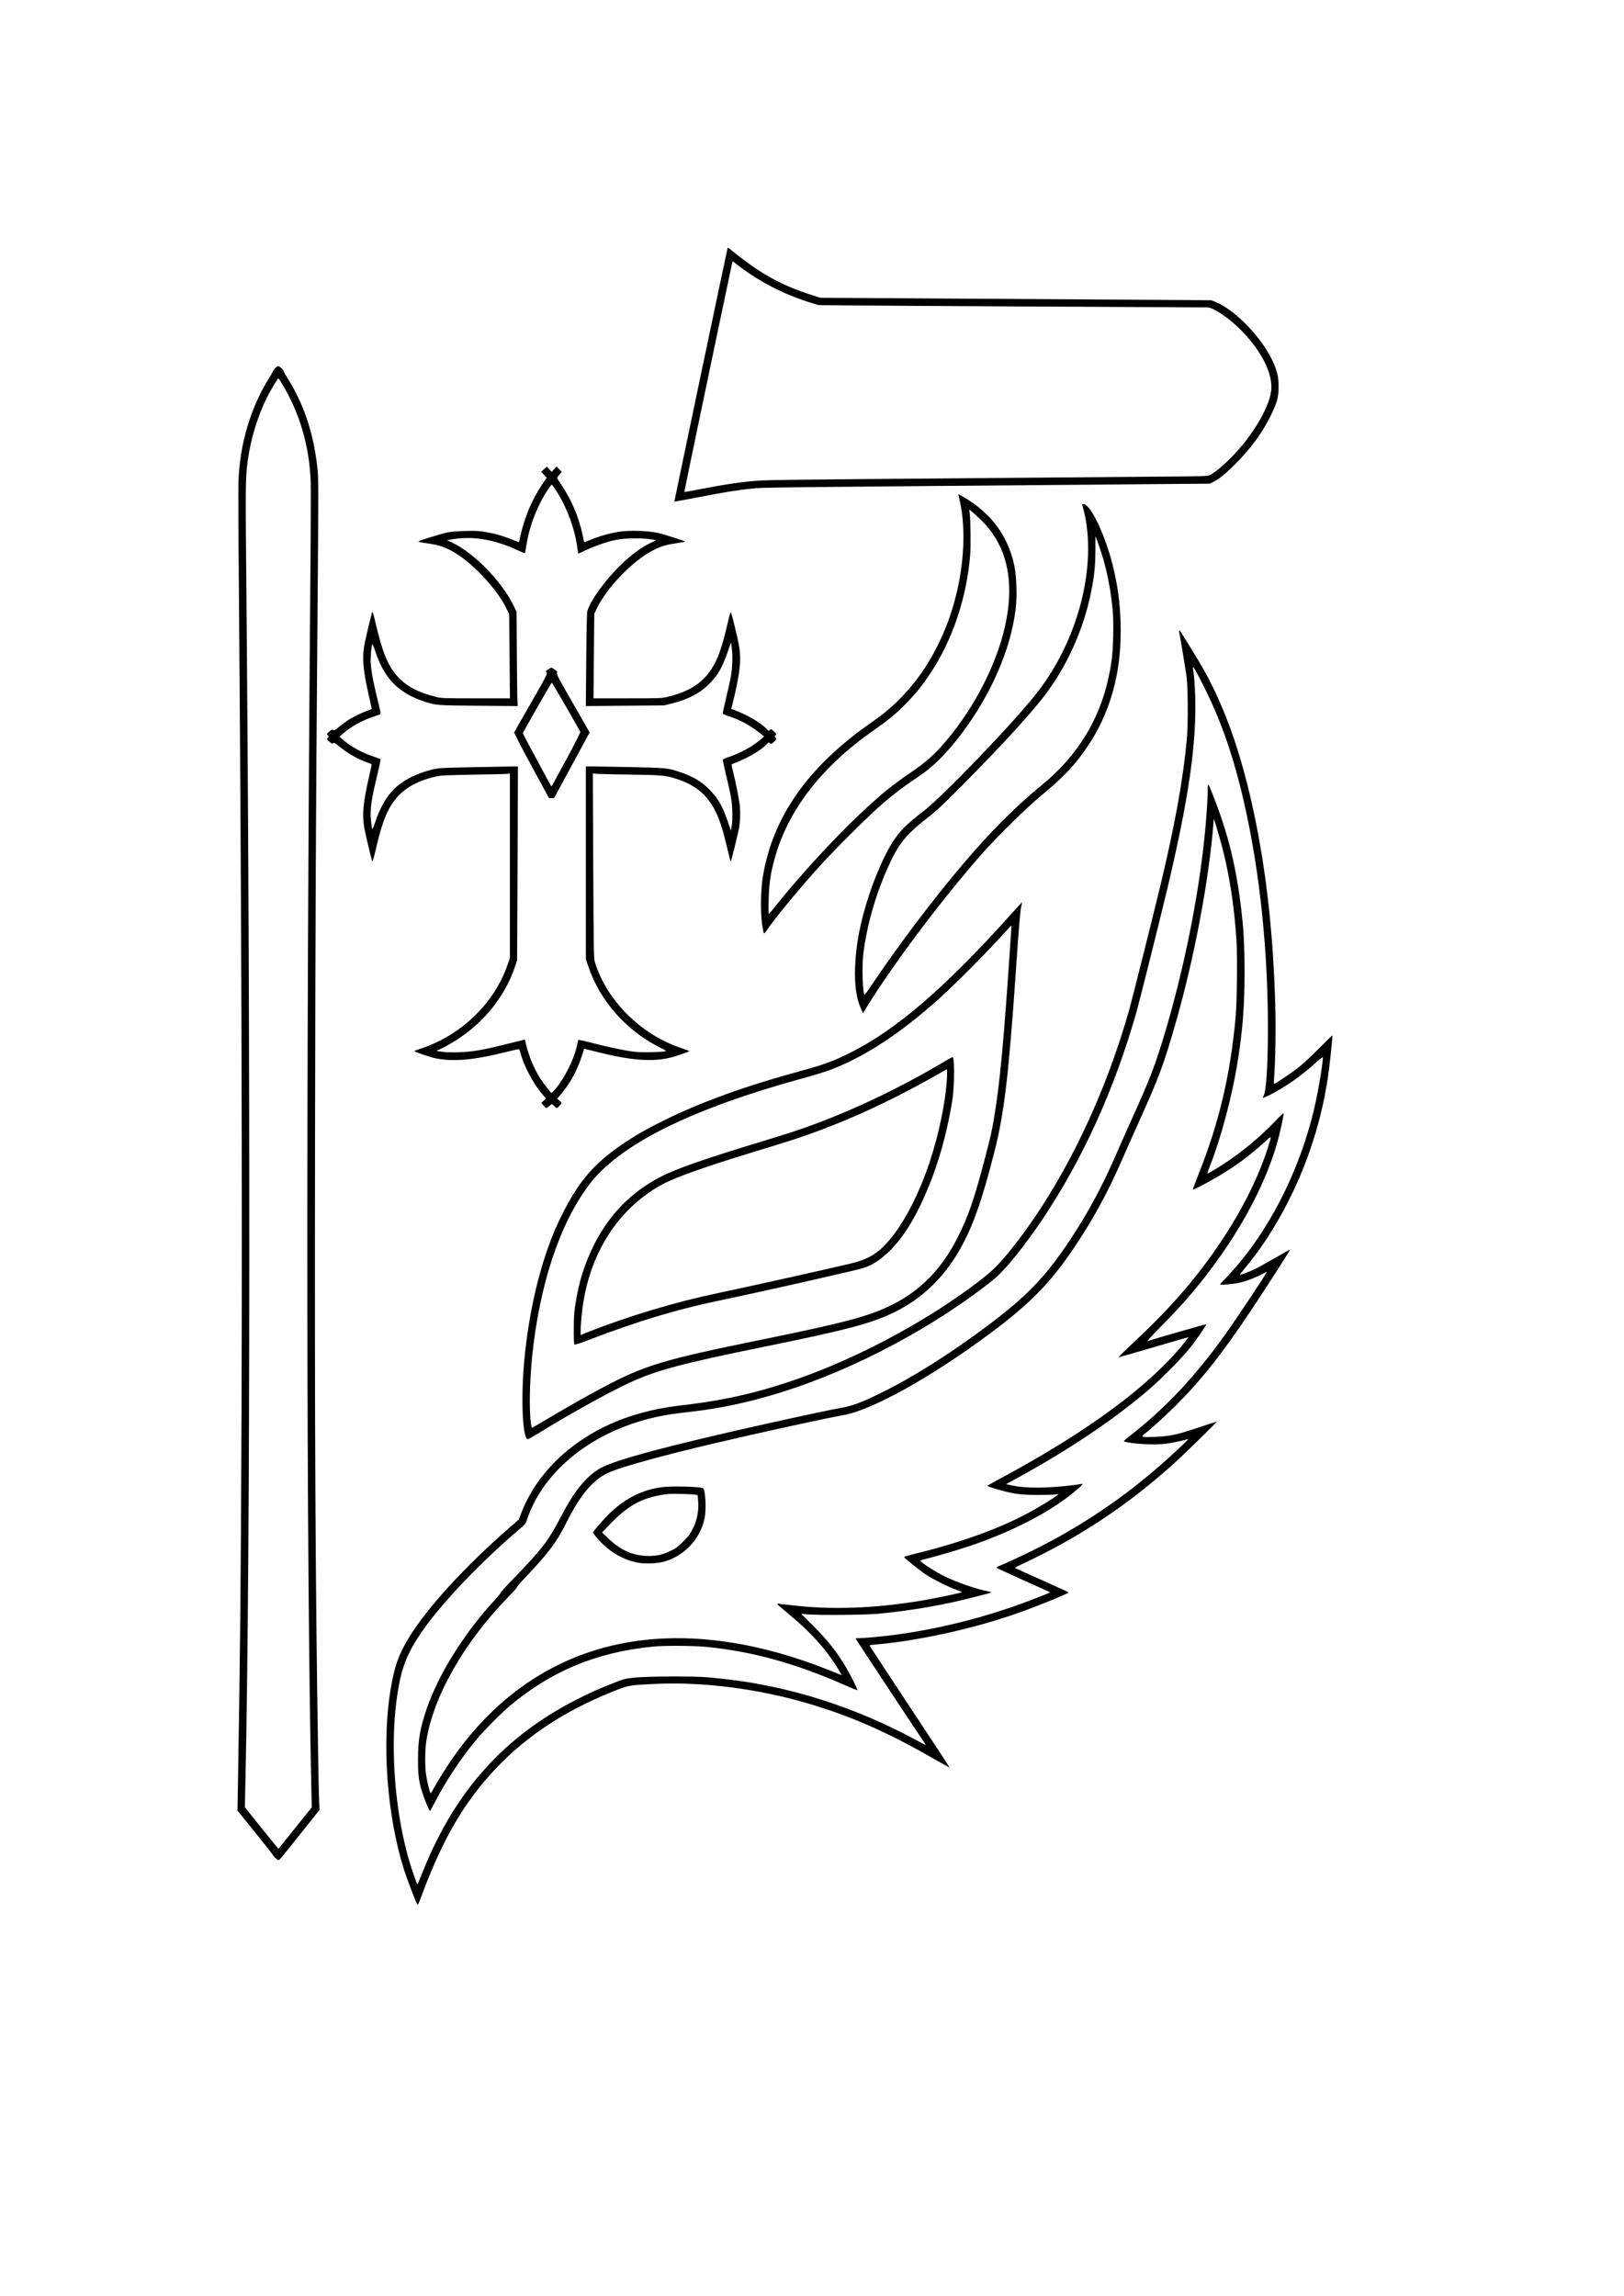
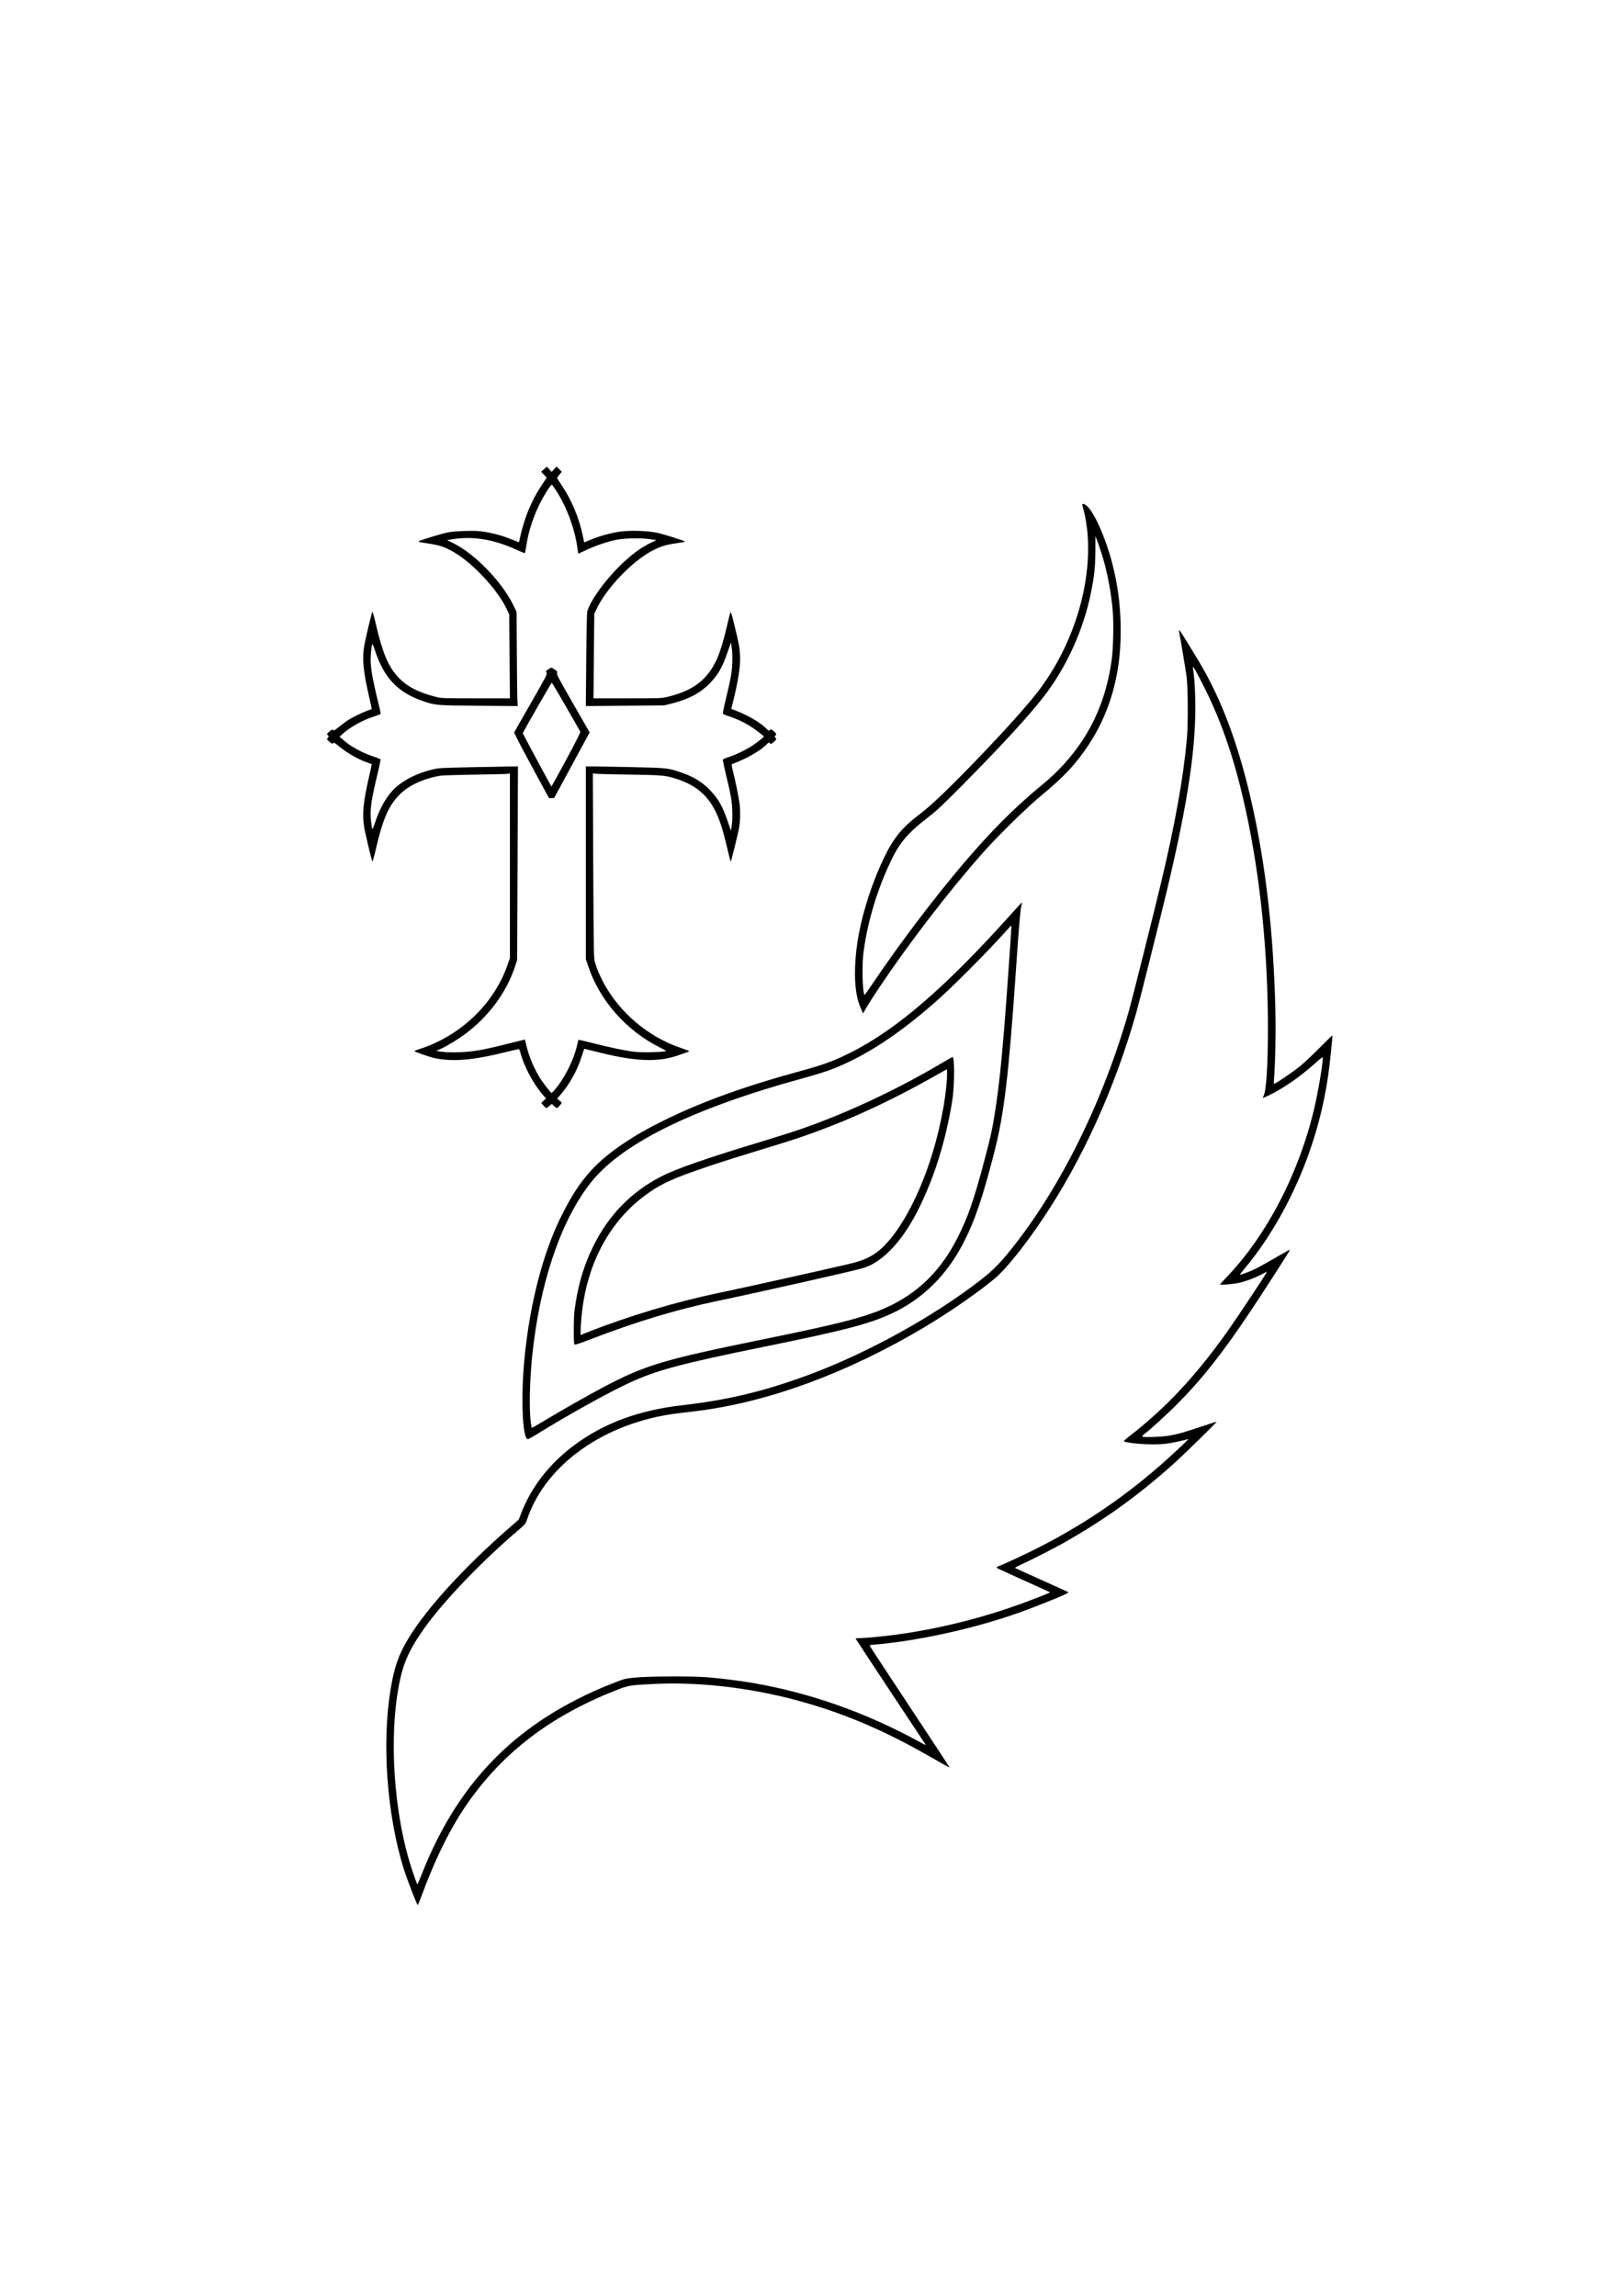
<svg xmlns="http://www.w3.org/2000/svg" version="1.0" width="100%" height="100%" viewBox="0 0 2481 3508" preserveAspectRatio="xMidYMid meet">
  <g transform="translate(0,3508) scale(0.1,-0.1)" fill="#000000" stroke="none">
-     <path d="M11115 31288 c-8 -24 -815 -3871 -813 -3873 2 -1 163 28 358 66 413 80 615 113 830 134 184 19 160 18 6394 70 l599 5 51 26 c94 47 180 117 332 268 239 238 417 481 545 741 100 204 123 288 122 450 0 151 -22 243 -98 402 -169 359 -571 771 -867 890 l-62 25 -450 4 c-248 1 -910 6 -1471 9 -561 3 -1703 10 -2537 16 l-1516 9 -127 41 c-483 154 -804 335 -1257 707 -21 17 -29 20 -33 10z m346 -396 c282 -188 597 -337 927 -438 l117 -36 370 -4 c322 -4 5488 -32 5571 -31 79 2 303 -144 472 -307 343 -330 538 -709 501 -974 -29 -208 -190 -513 -426 -807 -165 -205 -390 -414 -508 -473 -39 -19 -71 -20 -950 -26 -500 -4 -1369 -11 -1930 -16 -561 -5 -1645 -14 -2410 -20 -764 -6 -1466 -15 -1560 -21 -273 -16 -541 -55 -974 -140 -112 -22 -205 -38 -207 -36 -3 3 613 2947 726 3474 l12 53 81 -64 c45 -34 130 -95 188 -134z" />
-     <path d="M4205 29456 c-16 -17 -29 -35 -30 -41 0 -5 -27 -53 -60 -105 -288 -460 -453 -1015 -472 -1595 -3 -99 -1 -801 6 -1560 39 -4642 54 -9359 41 -12610 -11 -2770 -21 -3753 -56 -5785 l-6 -345 277 -342 c151 -189 273 -343 269 -343 -4 0 9 -16 29 -35 20 -19 42 -35 50 -35 18 0 21 3 353 420 l275 345 -5 120 c-4 66 -11 404 -16 750 -42 2595 -54 4968 -47 9395 6 3544 11 4691 37 7905 17 2108 17 2177 -3 2351 -60 526 -205 959 -458 1363 -33 51 -59 98 -59 105 0 16 -59 70 -79 72 -9 0 -29 -13 -46 -30z m102 -238 c271 -445 418 -948 440 -1498 3 -85 1 -776 -6 -1535 -66 -7841 -60 -14889 15 -18420 l7 -300 -253 -315 c-138 -173 -253 -317 -255 -318 -2 -2 -118 140 -259 315 l-255 319 9 425 c74 3371 78 11240 10 18634 -11 1135 -8 1276 26 1525 45 326 150 671 291 955 44 88 166 295 174 295 4 0 29 -37 56 -82z" />
    <path d="M8311 27911 l-44 -39 43 -45 42 -46 -76 -113 c-156 -234 -265 -499 -331 -799 l-16 -75 -107 42 c-141 57 -261 91 -407 116 -103 17 -147 19 -310 15 -134 -4 -216 -11 -280 -25 -96 -21 -415 -119 -428 -132 -11 -10 12 -15 153 -35 63 -9 149 -28 190 -41 170 -57 353 -180 548 -369 202 -196 370 -414 452 -589 l39 -81 6 -642 5 -643 -521 0 c-491 0 -525 1 -602 20 -274 69 -450 160 -584 303 -153 164 -240 373 -343 820 -24 103 -47 184 -51 180 -10 -11 -106 -411 -124 -517 -34 -201 -17 -387 71 -769 25 -109 44 -199 43 -201 -2 -1 -33 -13 -69 -26 -77 -27 -224 -99 -296 -145 -27 -18 -86 -62 -131 -98 -69 -55 -83 -63 -95 -51 -11 11 -20 8 -57 -24 -39 -34 -42 -39 -27 -51 20 -17 20 -35 0 -52 -15 -12 -12 -17 27 -51 38 -32 46 -36 58 -23 12 12 24 6 85 -44 134 -110 286 -197 436 -251 36 -13 67 -25 69 -26 1 -1 -18 -92 -43 -201 -88 -382 -105 -568 -71 -769 18 -106 114 -506 124 -517 4 -4 27 77 51 180 79 347 151 551 242 690 127 195 294 314 558 397 63 20 153 40 200 45 47 5 285 12 530 16 245 3 462 8 483 11 l37 6 0 -1410 0 -1410 -36 -104 c-207 -598 -721 -1088 -1351 -1289 -40 -13 -73 -26 -73 -29 0 -9 226 -88 300 -105 279 -62 592 -36 1102 91 97 24 183 44 191 44 8 0 19 -22 27 -52 51 -202 199 -481 340 -642 l52 -60 -36 -33 -37 -34 33 -39 c18 -22 38 -40 43 -40 6 0 28 14 48 31 l38 32 33 -32 c17 -17 37 -31 43 -31 13 0 73 66 73 80 0 5 -15 21 -34 35 l-35 27 60 71 c137 163 242 352 311 563 l43 130 230 -57 c570 -141 902 -152 1220 -39 50 18 105 37 123 43 17 6 32 13 32 16 0 3 -59 26 -132 51 -608 205 -1125 719 -1308 1303 -19 60 -20 112 -27 1476 l-6 1413 69 -6 c38 -3 258 -8 489 -11 469 -7 541 -12 670 -50 320 -93 514 -246 645 -510 65 -131 110 -270 175 -543 29 -123 55 -226 58 -228 5 -6 111 420 127 511 19 108 23 247 11 355 -12 105 -62 354 -106 528 -21 85 -22 94 -7 99 218 80 436 205 531 307 23 24 26 25 43 10 16 -16 20 -15 57 17 44 38 48 50 26 69 -14 12 -14 15 0 30 21 23 18 31 -26 69 -37 31 -41 33 -57 17 -17 -15 -20 -14 -48 15 -95 100 -305 221 -516 298 l-26 10 23 93 c84 334 121 576 111 728 -8 126 -17 174 -83 445 -40 165 -58 224 -64 210 -5 -11 -27 -99 -49 -195 -53 -227 -101 -388 -149 -500 -141 -326 -361 -500 -756 -596 -99 -24 -104 -24 -619 -24 l-519 0 6 646 6 646 36 76 c150 317 549 732 853 889 126 65 197 88 361 112 73 11 135 22 138 25 7 7 -296 105 -412 132 -150 35 -426 44 -593 20 -134 -20 -310 -69 -442 -124 l-95 -40 -22 105 c-59 280 -172 548 -330 781 -35 51 -63 96 -63 99 0 3 16 26 36 50 l37 45 -40 40 -41 40 -37 -41 -37 -41 -37 40 -36 40 -44 -39z m187 -330 c159 -245 284 -582 322 -868 7 -51 14 -93 15 -93 1 0 53 24 116 54 140 66 319 128 459 157 128 27 383 32 527 10 l91 -14 -80 -38 c-164 -80 -298 -179 -477 -353 -232 -227 -449 -529 -499 -696 -6 -22 -12 -294 -16 -741 l-6 -707 598 5 597 5 117 29 c256 63 439 161 585 312 125 130 187 239 268 471 l52 150 13 -89 c8 -54 11 -140 7 -224 -5 -146 -23 -243 -103 -573 -25 -104 -44 -194 -41 -201 2 -7 38 -23 78 -36 180 -58 331 -138 477 -254 l75 -60 -44 -39 c-126 -111 -328 -221 -508 -279 -40 -13 -75 -29 -78 -35 -2 -7 17 -99 42 -205 82 -340 97 -425 102 -570 4 -84 1 -170 -7 -225 l-13 -88 -51 149 c-81 234 -143 342 -275 478 -119 123 -256 205 -452 270 -191 64 -205 65 -789 77 -294 5 -561 10 -592 10 l-58 0 0 -1472 0 -1473 39 -115 c175 -520 580 -978 1089 -1233 104 -52 108 -55 78 -61 -72 -14 -355 -18 -456 -7 -143 16 -403 70 -652 135 -115 30 -210 51 -212 48 -2 -4 -9 -33 -16 -66 -48 -232 -197 -530 -357 -710 -18 -20 -34 -36 -37 -36 -9 0 -124 147 -168 215 -94 146 -175 336 -217 511 l-22 91 -277 -69 c-381 -95 -519 -118 -728 -125 -113 -4 -200 -1 -260 7 l-89 13 70 32 c95 43 261 144 370 225 359 267 629 631 761 1026 l34 102 7 1481 6 1481 -54 0 c-30 0 -301 -5 -604 -11 -548 -12 -550 -12 -660 -39 -223 -55 -418 -152 -552 -274 -126 -114 -238 -304 -311 -529 -27 -81 -41 -113 -46 -101 -4 10 -12 64 -18 122 -19 169 2 316 103 731 27 113 46 208 42 211 -5 4 -57 24 -117 44 -174 59 -346 155 -460 257 l-49 43 49 44 c114 104 312 213 484 267 47 15 89 31 93 35 4 4 -5 61 -22 126 -81 322 -118 510 -127 649 -6 82 7 251 23 291 4 10 20 -28 44 -100 135 -411 342 -631 719 -764 198 -69 213 -71 867 -75 l593 -5 -5 82 c-3 44 -7 368 -9 719 l-4 638 -47 97 c-177 367 -602 803 -938 962 l-78 37 73 12 c317 54 633 3 991 -159 122 -56 127 -58 131 -37 3 12 12 69 21 126 31 196 105 422 202 616 67 135 171 297 185 289 6 -4 35 -45 66 -93z" />
    <path d="M8378 24854 c-43 -27 -42 -25 -27 -56 9 -21 -17 -72 -240 -460 -138 -240 -253 -442 -256 -449 -2 -8 116 -237 264 -509 l268 -495 39 1 39 0 76 140 c41 76 164 302 271 501 l196 362 -254 443 c-220 382 -253 446 -245 465 9 20 5 26 -35 53 -25 16 -48 30 -52 29 -4 0 -24 -11 -44 -25z m269 -571 c117 -203 215 -375 218 -384 4 -11 -73 -164 -216 -428 -122 -226 -223 -410 -225 -409 -9 10 -436 805 -437 814 0 13 435 774 443 774 3 0 101 -165 217 -367z" />
-     <path d="M14640 27527 c0 -3 9 -43 20 -90 89 -374 75 -892 -36 -1377 -72 -311 -164 -571 -298 -840 -152 -307 -332 -563 -555 -793 -151 -155 -267 -252 -485 -405 -960 -673 -1498 -1452 -1637 -2372 -29 -193 -32 -529 -5 -700 9 -63 21 -120 25 -128 5 -9 19 4 46 45 61 92 186 252 365 468 347 415 548 636 939 1025 413 412 628 595 951 812 195 131 292 211 435 360 316 330 635 816 830 1263 152 349 239 652 281 979 24 192 15 495 -20 662 -88 416 -310 742 -666 981 -85 57 -190 117 -190 110z m362 -407 c385 -384 504 -929 352 -1608 -141 -629 -515 -1331 -987 -1852 -133 -145 -256 -250 -447 -379 -286 -193 -450 -327 -779 -635 -373 -349 -928 -952 -1270 -1381 -57 -71 -111 -137 -119 -145 -12 -13 -13 12 -9 205 5 248 29 412 91 636 205 741 716 1404 1513 1960 220 154 333 247 478 393 159 160 256 280 389 479 334 500 555 1156 607 1803 11 145 7 524 -7 644 l-7 54 44 -34 c24 -18 92 -82 151 -140z" />
    <path d="M16534 27363 c246 -833 -27 -1996 -668 -2838 -328 -432 -1443 -1597 -1766 -1846 -256 -197 -344 -286 -462 -463 -112 -170 -264 -513 -366 -826 -131 -402 -197 -748 -209 -1090 -9 -277 20 -479 91 -634 l31 -70 55 95 c30 52 118 189 196 306 461 687 1067 1475 1584 2058 237 267 673 693 905 885 331 273 511 466 700 750 304 456 472 998 493 1593 15 423 -26 806 -128 1197 -102 390 -275 777 -390 874 -37 30 -74 35 -66 9z m307 -778 c80 -263 137 -572 160 -860 14 -182 6 -551 -16 -715 -65 -482 -215 -894 -460 -1260 -161 -241 -359 -459 -589 -648 -434 -357 -795 -719 -1235 -1237 -441 -521 -961 -1208 -1348 -1782 -78 -116 -144 -209 -147 -205 -29 48 -39 443 -17 627 53 429 180 878 366 1300 165 376 281 522 620 784 135 104 217 181 528 495 598 604 999 1040 1238 1346 350 450 613 1028 728 1605 49 244 64 387 65 632 l1 222 33 -87 c18 -48 51 -145 73 -217z" />
    <path d="M18014 25423 c19 -93 98 -569 113 -678 22 -165 25 -734 5 -955 -55 -606 -182 -1311 -402 -2230 -95 -397 -435 -1754 -475 -1895 -399 -1415 -1062 -2754 -1833 -3705 -194 -239 -298 -335 -597 -555 -755 -555 -1739 -1076 -2611 -1383 -617 -218 -1142 -339 -1784 -412 -673 -77 -1208 -275 -1666 -618 -372 -279 -649 -635 -802 -1034 l-37 -96 -140 -122 c-691 -603 -1262 -1228 -1542 -1688 -155 -256 -220 -441 -277 -792 -134 -822 -55 -1906 200 -2729 47 -151 199 -547 214 -556 4 -3 29 52 55 123 211 578 450 1060 710 1432 541 774 1260 1324 2241 1714 221 87 227 88 621 107 733 34 1563 -72 2328 -296 644 -189 1211 -436 1879 -819 159 -92 291 -164 293 -162 2 2 -271 418 -607 925 -335 507 -611 927 -613 934 -1 7 12 13 33 15 664 51 1547 243 2235 487 329 117 782 303 768 315 -4 5 -186 88 -403 185 -217 97 -401 180 -409 185 -9 5 10 18 60 41 162 73 479 234 652 330 628 351 1161 733 1707 1224 164 148 663 635 656 642 -2 2 -111 -33 -242 -77 -260 -88 -354 -114 -484 -136 -104 -18 -367 -29 -397 -17 -22 8 -20 11 30 50 96 75 329 287 471 429 391 391 709 793 1143 1444 249 375 606 930 601 936 -3 2 -106 -55 -229 -127 -123 -71 -260 -147 -304 -168 -89 -43 -225 -94 -232 -87 -2 2 32 48 77 101 403 479 766 1139 994 1804 127 369 211 712 270 1091 26 168 78 652 70 659 -2 2 -93 -86 -201 -196 -109 -110 -245 -237 -303 -283 -105 -84 -365 -260 -383 -260 -5 0 -7 28 -4 68 22 277 30 778 19 1151 -32 1063 -130 1965 -308 2835 -207 1008 -487 1788 -871 2421 -207 342 -278 454 -286 455 -5 0 -6 -12 -3 -27z m400 -878 c264 -531 458 -1110 620 -1855 219 -1007 336 -2155 336 -3312 0 -578 -24 -958 -65 -1040 -8 -17 -14 -33 -12 -34 2 -2 45 17 95 41 219 106 487 292 702 488 66 60 116 99 118 92 10 -43 -65 -498 -124 -755 -232 -1003 -727 -1961 -1350 -2610 -52 -53 -94 -101 -94 -105 0 -13 195 4 289 24 104 23 248 77 349 132 41 21 75 39 77 39 13 0 -449 -696 -630 -950 -468 -656 -927 -1144 -1474 -1567 -58 -45 -88 -74 -80 -77 105 -37 452 -57 626 -37 85 10 241 41 333 67 l25 7 -20 -23 c-11 -13 -86 -85 -168 -161 -636 -594 -1304 -1065 -2072 -1460 -189 -97 -502 -244 -627 -295 -27 -10 -47 -23 -45 -27 1 -5 186 -90 409 -190 224 -100 408 -184 408 -187 0 -6 -63 -32 -320 -130 -761 -289 -1594 -484 -2370 -555 -91 -8 -191 -15 -222 -15 -32 0 -58 -2 -58 -5 0 -4 1014 -1539 1063 -1609 19 -27 15 -26 -74 23 -828 455 -1695 761 -2582 910 -186 32 -430 62 -667 83 -213 19 -900 16 -1105 -4 -157 -16 -163 -17 -325 -81 -233 -91 -358 -147 -565 -252 -1110 -564 -1860 -1400 -2351 -2620 -93 -231 -84 -212 -95 -194 -4 9 -33 88 -63 176 -297 874 -377 2120 -190 2958 58 263 156 469 356 752 293 416 878 1028 1443 1510 110 94 116 101 136 163 281 844 1189 1487 2295 1624 65 8 198 24 294 36 1090 133 2313 583 3485 1283 382 228 826 535 1078 747 163 137 455 500 723 900 614 915 1110 2010 1438 3175 52 185 337 1324 455 1815 344 1440 466 2287 439 3040 -6 165 -18 306 -34 395 -9 54 58 -62 190 -330z" />
-     <path d="M18450 22988 c0 -129 -24 -473 -51 -722 -98 -928 -308 -1967 -590 -2926 -155 -525 -242 -752 -539 -1405 -67 -148 -164 -367 -215 -485 -211 -490 -439 -912 -714 -1325 -377 -565 -656 -853 -1266 -1310 -574 -429 -1128 -778 -1620 -1020 -289 -143 -441 -199 -620 -229 -125 -22 -487 -98 -1040 -221 -1543 -341 -2419 -575 -2634 -704 -216 -129 -395 -354 -603 -756 -180 -348 -284 -482 -725 -937 -101 -104 -183 -195 -183 -202 0 -8 -41 -58 -91 -113 -468 -508 -855 -1126 -1039 -1658 -102 -298 -134 -480 -134 -775 -1 -254 14 -357 78 -545 36 -109 95 -245 105 -245 3 0 29 44 56 97 182 355 403 690 653 993 112 135 388 414 517 521 633 530 1324 815 2180 900 176 18 626 15 825 -5 701 -70 1363 -254 2114 -587 98 -44 181 -77 184 -74 8 7 -93 211 -165 335 -144 246 -281 420 -514 653 l-179 178 108 -8 c205 -15 891 -8 1082 11 509 50 969 130 1428 247 108 28 216 56 240 62 23 6 42 14 42 18 0 4 -19 10 -42 14 -153 25 -493 142 -668 230 -137 68 -307 175 -373 235 -5 4 24 15 65 25 138 33 513 143 683 200 688 231 1301 555 1665 880 76 68 83 79 44 71 -146 -28 -471 -56 -658 -56 -174 0 -287 10 -408 36 l-78 17 168 92 c793 435 1455 878 1997 1339 188 160 518 492 641 646 106 133 260 357 251 366 -4 4 -778 -218 -891 -256 -21 -7 39 59 210 232 318 323 530 567 780 903 462 621 807 1281 980 1874 42 144 104 421 104 465 0 14 -37 -19 -119 -105 -225 -236 -492 -462 -751 -633 -143 -95 -278 -176 -293 -176 -4 0 3 24 14 53 192 481 366 1133 453 1697 73 470 99 823 99 1325 0 422 -14 673 -58 1023 -88 690 -216 1177 -478 1815 -20 48 -27 29 -27 -75z m185 -718 c136 -477 222 -1012 256 -1584 15 -260 6 -919 -15 -1156 -81 -882 -253 -1607 -570 -2403 -48 -121 -85 -221 -82 -224 2 -3 62 25 133 62 406 215 663 393 966 668 112 102 109 110 45 -93 -139 -441 -392 -947 -711 -1425 -365 -546 -760 -1005 -1308 -1517 -148 -139 -266 -254 -261 -256 4 -1 246 68 536 153 291 86 530 155 531 153 2 -2 -24 -37 -57 -78 -517 -648 -1459 -1348 -2763 -2052 -132 -71 -244 -134 -249 -138 -5 -5 29 -20 75 -34 312 -93 402 -107 695 -108 116 0 236 3 265 7 l54 7 -35 -27 c-70 -53 -270 -175 -416 -254 -456 -247 -1034 -456 -1742 -631 -95 -23 -172 -46 -170 -51 6 -18 236 -202 328 -264 114 -76 340 -189 468 -235 51 -18 91 -35 88 -37 -8 -8 -250 -61 -442 -98 -741 -140 -1447 -178 -2079 -111 -132 14 -255 28 -273 30 -18 3 -32 1 -30 -3 2 -5 86 -78 188 -162 348 -288 593 -567 774 -880 l26 -46 -192 77 c-1024 411 -2008 566 -2888 454 -1193 -151 -2196 -796 -2917 -1874 -92 -139 -184 -287 -244 -397 -19 -35 -37 -63 -40 -63 -9 0 -46 141 -65 250 -24 131 -24 397 -1 549 105 678 575 1505 1244 2192 85 86 149 159 143 161 -6 2 56 73 137 158 342 361 467 528 612 818 228 456 426 683 684 787 221 89 839 258 1589 434 665 157 1751 394 1953 427 439 72 1365 588 2270 1265 615 459 922 778 1298 1346 283 428 493 819 712 1323 51 118 159 361 240 540 312 690 382 878 570 1535 277 966 506 2176 571 3018 l7 89 24 -74 c13 -40 43 -143 68 -228z" />
-     <path d="M10130 12359 c-298 -34 -561 -162 -803 -389 -93 -87 -267 -287 -267 -306 0 -7 27 -45 60 -83 174 -203 390 -333 625 -378 98 -19 289 -13 385 12 319 84 568 346 634 667 29 139 13 435 -23 458 -40 24 -451 37 -611 19z m477 -115 l51 -7 7 -84 c13 -155 -13 -292 -82 -433 -40 -81 -61 -109 -143 -191 -82 -83 -108 -102 -190 -142 -133 -64 -202 -80 -340 -81 -232 0 -422 82 -613 264 l-100 95 128 133 c289 300 521 417 900 456 50 5 313 -2 382 -10z" />
    <path d="M15466 21134 c-1014 -1134 -1765 -1783 -2474 -2138 -258 -129 -407 -184 -764 -281 -839 -228 -1514 -472 -2079 -751 -261 -129 -404 -210 -599 -339 -446 -295 -686 -564 -936 -1050 -101 -196 -163 -338 -242 -560 -171 -480 -295 -1055 -356 -1655 -62 -602 -37 -1270 48 -1270 8 0 69 34 136 75 462 287 1080 631 1407 783 416 194 792 295 2078 557 1263 257 1633 356 1982 527 446 219 798 571 1047 1049 173 331 300 704 476 1394 152 596 219 1163 330 2775 47 690 67 924 84 991 7 27 10 49 7 49 -3 0 -68 -70 -145 -156z m-19 -291 c-112 -1683 -168 -2296 -263 -2858 -33 -198 -51 -274 -140 -614 -162 -617 -258 -896 -421 -1213 -238 -467 -562 -797 -990 -1012 -355 -177 -717 -274 -2003 -536 -1494 -304 -1779 -390 -2414 -726 -239 -127 -626 -346 -895 -508 -106 -64 -195 -115 -197 -114 -1 2 -7 33 -13 68 -29 193 -21 632 19 1029 112 1088 418 2015 862 2609 465 622 1551 1165 3277 1638 152 41 337 98 411 126 518 193 1069 553 1664 1087 266 239 769 747 1042 1053 32 36 61 67 63 67 2 1 1 -43 -2 -96z" />
    <path d="M14405 18847 c-682 -406 -1446 -766 -2150 -1012 -104 -37 -361 -118 -570 -182 -907 -274 -1355 -430 -1595 -555 -449 -233 -788 -581 -1021 -1049 -141 -284 -227 -560 -280 -909 -18 -115 -23 -190 -23 -367 -1 -160 2 -225 11 -234 9 -9 62 7 240 76 704 271 1312 455 1933 585 679 142 2131 470 2245 507 130 42 252 121 384 248 248 239 467 614 667 1145 133 351 249 805 306 1193 31 218 32 637 0 637 -4 0 -70 -38 -147 -83z m62 -236 c-19 -357 -121 -857 -266 -1291 -166 -496 -396 -939 -625 -1201 -170 -196 -318 -283 -591 -348 -364 -86 -1642 -371 -2005 -446 -649 -135 -1372 -351 -1997 -598 l-113 -45 0 52 c0 97 20 321 41 446 110 685 438 1257 932 1626 245 184 429 268 1002 461 255 85 446 145 1075 337 744 227 1488 549 2255 976 116 64 226 127 245 138 19 12 39 22 44 22 5 0 6 -54 3 -129z" />
  </g>
</svg>